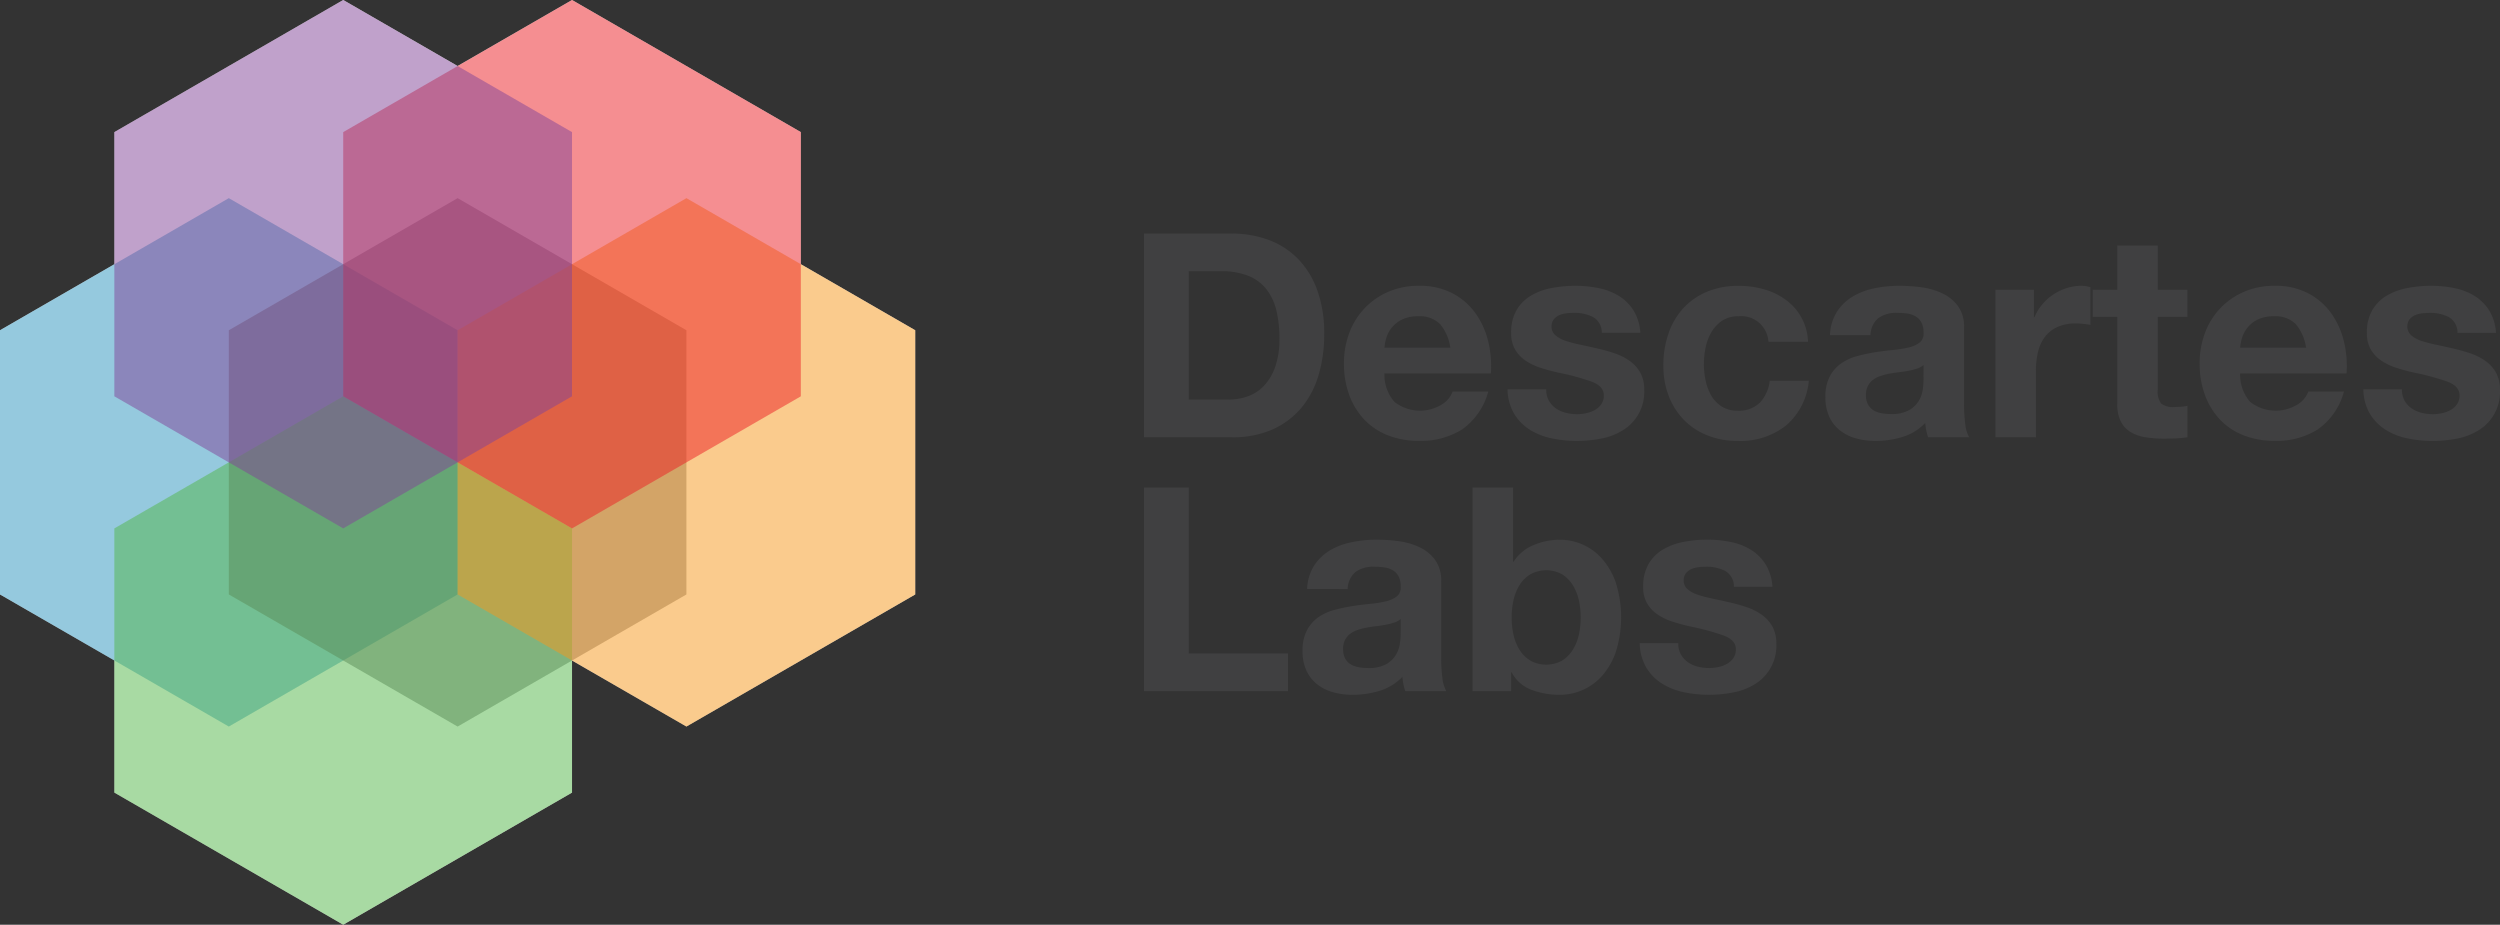
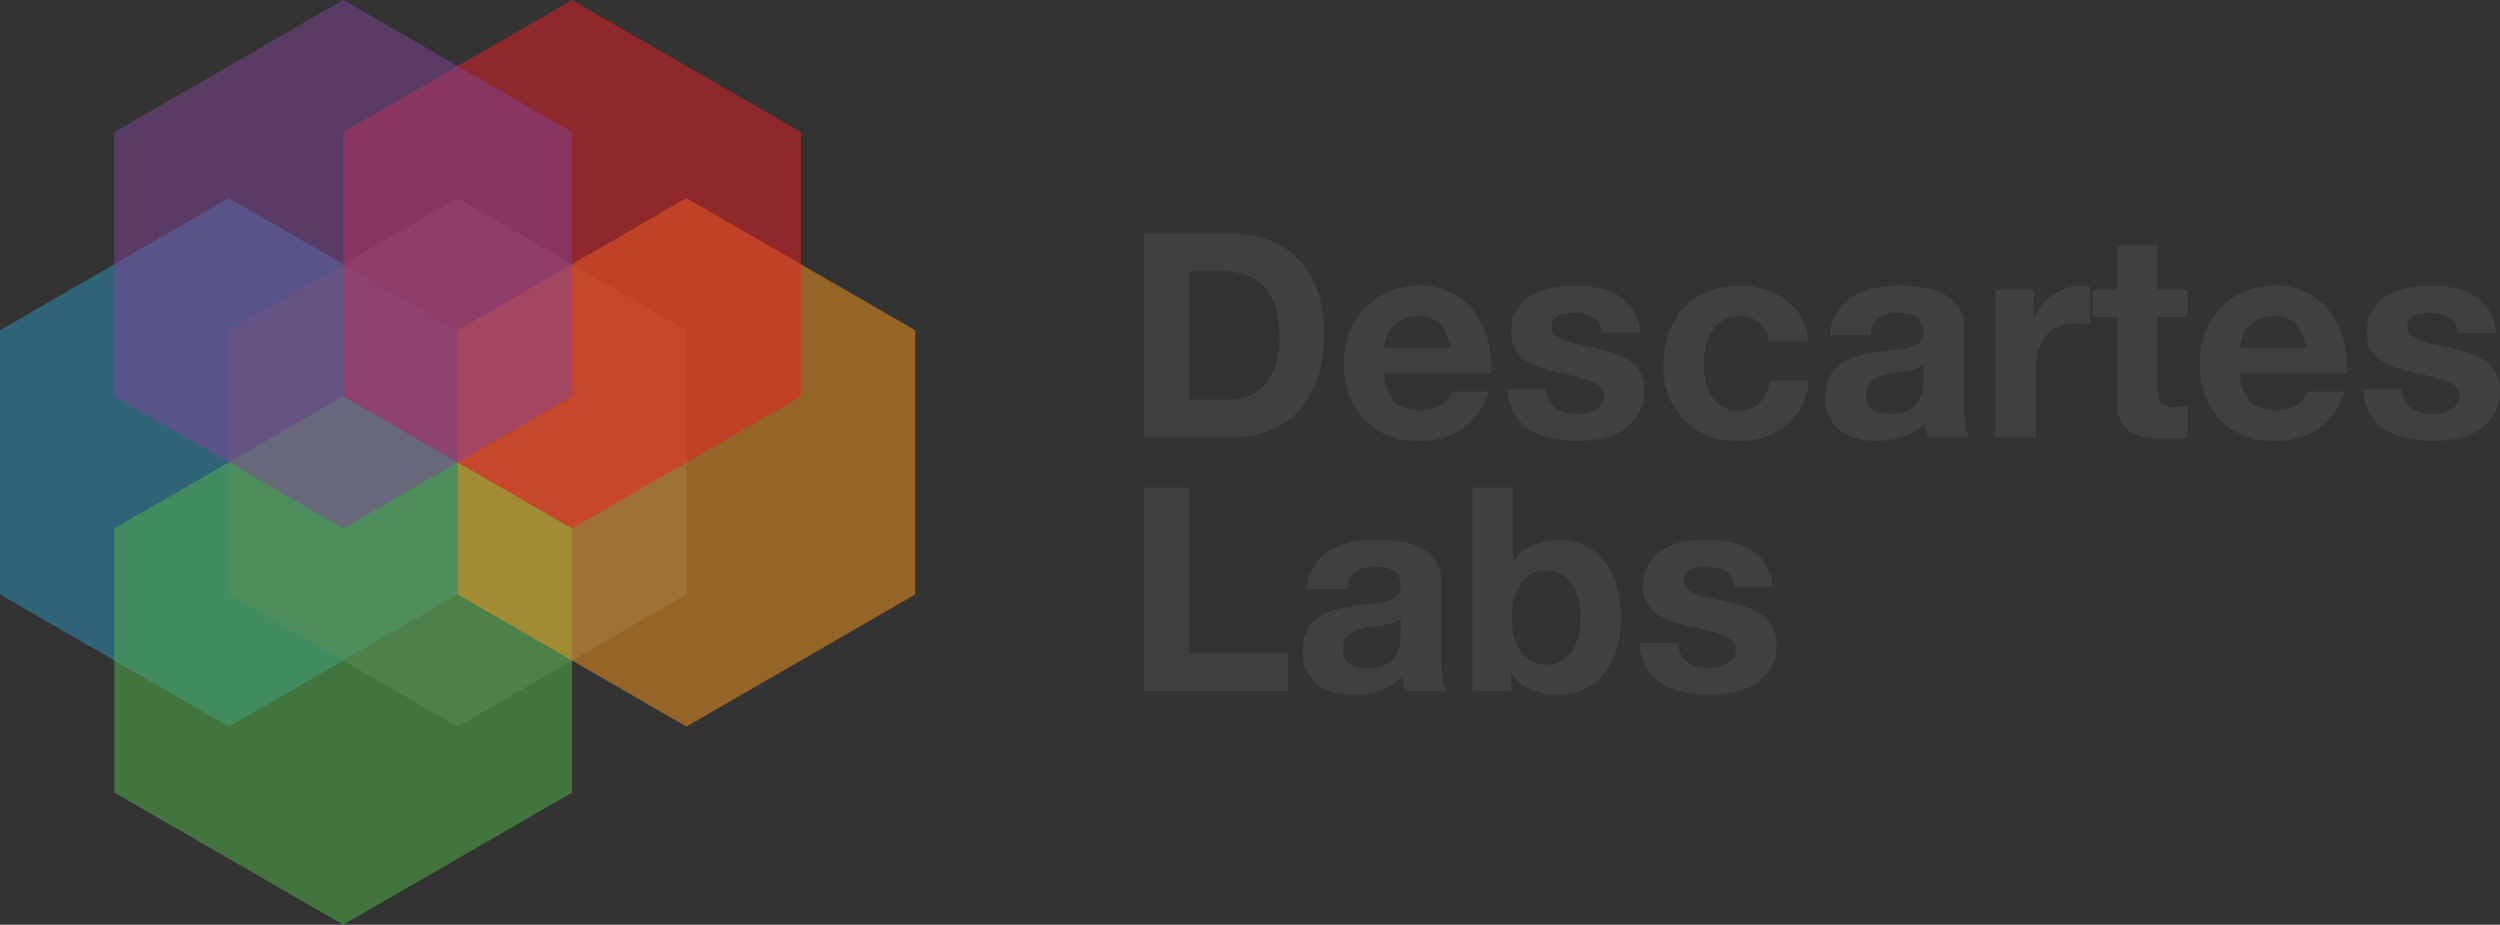
<svg xmlns="http://www.w3.org/2000/svg" width="189.385" height="70.05" viewBox="0 0 189.385 70.05">
  <rect x="0" y="0" width="189.385" height="70.05" fill="#333333" stroke="none" />
  <g id="Group_254" data-name="Group 254" transform="translate(-43 -14.749)" style="isolation:isolate">
-     <path id="Path_105" fill="#fff" d="M60.665,20.014V10.007L43.333,0,34.665,5,26,0,8.666,10.008V20.014L0,25.018V45.032l8.666,5V60.042L26,70.05,43.333,60.042V50.037l8.666,5L69.332,45.032V25.018Z" data-name="Path 105" transform="translate(43 14.749)" />
    <g id="Group_87" data-name="Group 87" transform="translate(43 14.749)">
      <g id="Group_79" data-name="Group 79">
        <path id="Path_106" fill="#2c95bf" d="M34.666,41.808,17.333,51.816,0,41.808V21.794L17.333,11.786,34.666,21.794Z" data-name="Path 106" opacity=".5" transform="translate(0 3.224)" />
        <path id="Path_107" fill="#626366" d="M48.276,41.808,30.943,51.816,13.61,41.808V21.794L30.943,11.786,48.276,21.794Z" data-name="Path 107" opacity=".5" transform="translate(3.723 3.224)" />
        <path id="Path_108" fill="#53b748" d="M41.471,53.594,24.138,63.6,6.8,53.594V33.58L24.138,23.573,41.471,33.58Z" data-name="Path 108" opacity=".5" transform="translate(1.861 6.449)" />
        <path id="Path_109" fill="#f7991c" d="M61.886,41.808,44.553,51.816,27.22,41.808V21.794L44.553,11.786,61.886,21.794Z" data-name="Path 109" opacity=".5" transform="translate(7.446 3.224)" />
        <path id="Path_110" fill="#ec1e24" d="M55.081,30.022,37.748,40.029,20.415,30.022V10.007L37.748,0,55.081,10.007Z" data-name="Path 110" opacity=".5" transform="translate(5.585)" />
        <path id="Path_111" fill="#834499" d="M41.471,30.022,24.138,40.029,6.8,30.022V10.008L24.138,0,41.471,10.008Z" data-name="Path 111" opacity=".5" transform="translate(1.861)" />
      </g>
      <g id="Group_82" data-name="Group 82" transform="translate(86.66 17.694)">
        <g id="Group_80" data-name="Group 80">
          <path id="Path_112" fill="#404041" d="M74.7,13.893a7.96,7.96,0,0,1,2.776.475A6.03,6.03,0,0,1,79.7,15.794a6.592,6.592,0,0,1,1.47,2.377,9.6,9.6,0,0,1,.53,3.349,10.717,10.717,0,0,1-.433,3.112A6.859,6.859,0,0,1,79.964,27.1a6.12,6.12,0,0,1-2.181,1.631,7.393,7.393,0,0,1-3.079.594H68.046V13.893Zm-.239,12.576a4.373,4.373,0,0,0,1.427-.237,3.145,3.145,0,0,0,1.231-.789,3.959,3.959,0,0,0,.864-1.438,6.334,6.334,0,0,0,.325-2.16,9.032,9.032,0,0,0-.226-2.107,4.233,4.233,0,0,0-.746-1.61A3.315,3.315,0,0,0,75.967,17.1a5.493,5.493,0,0,0-2.108-.356H71.44v9.723Z" data-name="Path 112" transform="translate(-68.046 -13.893)" />
          <path id="Path_113" fill="#404041" d="M83.766,25.793a3.149,3.149,0,0,0,3.588.2,1.94,1.94,0,0,0,.821-.983h2.7a5.125,5.125,0,0,1-1.987,2.873,5.85,5.85,0,0,1-3.241.864,6.378,6.378,0,0,1-2.378-.421,4.96,4.96,0,0,1-1.795-1.2,5.422,5.422,0,0,1-1.133-1.857,6.789,6.789,0,0,1-.4-2.378,6.518,6.518,0,0,1,.41-2.333,5.415,5.415,0,0,1,2.972-3.112A5.791,5.791,0,0,1,85.647,17a5.32,5.32,0,0,1,2.485.552,4.96,4.96,0,0,1,1.739,1.479,6.064,6.064,0,0,1,.983,2.118,7.943,7.943,0,0,1,.218,2.485H83.01A3.111,3.111,0,0,0,83.766,25.793Zm3.469-5.878a2.155,2.155,0,0,0-1.675-.605,2.666,2.666,0,0,0-1.22.248,2.332,2.332,0,0,0-.78.616,2.28,2.28,0,0,0-.41.779,3.5,3.5,0,0,0-.139.734H88A3.563,3.563,0,0,0,87.235,19.915Z" data-name="Path 113" transform="translate(-64.792 -13.044)" />
          <path id="Path_114" fill="#404041" d="M92.8,25.7a1.8,1.8,0,0,0,.529.584,2.282,2.282,0,0,0,.745.334,3.475,3.475,0,0,0,.876.108,3.3,3.3,0,0,0,.682-.075,2.31,2.31,0,0,0,.647-.238,1.457,1.457,0,0,0,.486-.433,1.126,1.126,0,0,0,.2-.68q0-.691-.918-1.037a18.4,18.4,0,0,0-2.562-.692q-.668-.15-1.307-.356a4.463,4.463,0,0,1-1.133-.54,2.624,2.624,0,0,1-.8-.843,2.388,2.388,0,0,1-.3-1.242,3.371,3.371,0,0,1,.42-1.772,3.11,3.11,0,0,1,1.113-1.092,4.9,4.9,0,0,1,1.556-.562A9.685,9.685,0,0,1,94.8,17a8.844,8.844,0,0,1,1.76.173,4.678,4.678,0,0,1,1.525.583A3.509,3.509,0,0,1,99.2,18.845a3.641,3.641,0,0,1,.53,1.718H96.81a1.345,1.345,0,0,0-.669-1.2,3.072,3.072,0,0,0-1.425-.313,5.261,5.261,0,0,0-.563.032,1.887,1.887,0,0,0-.551.14,1.134,1.134,0,0,0-.422.314.826.826,0,0,0-.173.551.841.841,0,0,0,.3.669,2.334,2.334,0,0,0,.787.422,9.946,9.946,0,0,0,1.114.291q.627.131,1.274.282a13,13,0,0,1,1.308.367,4.335,4.335,0,0,1,1.134.573,2.752,2.752,0,0,1,.8.886,2.574,2.574,0,0,1,.3,1.307,3.388,3.388,0,0,1-1.6,3.048,4.735,4.735,0,0,1-1.632.637,9.558,9.558,0,0,1-1.871.183,9.234,9.234,0,0,1-1.9-.194,5.018,5.018,0,0,1-1.653-.648,3.7,3.7,0,0,1-1.188-1.2,3.755,3.755,0,0,1-.509-1.869H92.6A1.684,1.684,0,0,0,92.8,25.7Z" data-name="Path 114" transform="translate(-62.128 -13.044)" />
          <path id="Path_115" fill="#404041" d="M104.627,19.31a2.159,2.159,0,0,0-1.232.335,2.648,2.648,0,0,0-.81.864,3.688,3.688,0,0,0-.443,1.167,6.281,6.281,0,0,0-.132,1.264,6.019,6.019,0,0,0,.132,1.231,3.776,3.776,0,0,0,.422,1.135,2.422,2.422,0,0,0,.787.832,2.167,2.167,0,0,0,1.21.323,2.254,2.254,0,0,0,1.7-.616A2.924,2.924,0,0,0,107,24.194h2.96a5.05,5.05,0,0,1-1.729,3.392,5.572,5.572,0,0,1-3.652,1.167,6.1,6.1,0,0,1-2.3-.421,5.1,5.1,0,0,1-1.785-1.177,5.35,5.35,0,0,1-1.144-1.8,6.26,6.26,0,0,1-.41-2.3,7.371,7.371,0,0,1,.379-2.41,5.4,5.4,0,0,1,1.112-1.923,5.1,5.1,0,0,1,1.793-1.264,6.1,6.1,0,0,1,2.42-.454,7,7,0,0,1,1.912.259,5.119,5.119,0,0,1,1.643.789,4.076,4.076,0,0,1,1.7,3.187h-3A2.058,2.058,0,0,0,104.627,19.31Z" data-name="Path 115" transform="translate(-59.594 -13.044)" />
          <path id="Path_116" fill="#404041" d="M108.924,20.737a3.594,3.594,0,0,1,.542-1.794,3.684,3.684,0,0,1,1.209-1.146,5.313,5.313,0,0,1,1.653-.615A9.408,9.408,0,0,1,114.176,17a12.575,12.575,0,0,1,1.708.119,5.271,5.271,0,0,1,1.577.465,3.1,3.1,0,0,1,1.167.961,2.681,2.681,0,0,1,.454,1.632v5.812a11.487,11.487,0,0,0,.087,1.447,2.647,2.647,0,0,0,.3,1.038h-3.111a4.044,4.044,0,0,1-.141-.529,5.009,5.009,0,0,1-.076-.552,3.979,3.979,0,0,1-1.728,1.059,6.938,6.938,0,0,1-2.032.3,5.476,5.476,0,0,1-1.491-.194,3.4,3.4,0,0,1-1.209-.605,2.814,2.814,0,0,1-.811-1.037,3.5,3.5,0,0,1-.291-1.491,3.261,3.261,0,0,1,.335-1.566,2.8,2.8,0,0,1,.863-.984,3.881,3.881,0,0,1,1.211-.551,13.232,13.232,0,0,1,1.372-.292c.461-.071.914-.129,1.362-.172a8.167,8.167,0,0,0,1.188-.194,2.073,2.073,0,0,0,.821-.379.832.832,0,0,0,.281-.724,1.639,1.639,0,0,0-.162-.789,1.2,1.2,0,0,0-.432-.454,1.716,1.716,0,0,0-.628-.216,5.3,5.3,0,0,0-.767-.053,2.323,2.323,0,0,0-1.424.389,1.727,1.727,0,0,0-.606,1.3ZM116.013,23a1.34,1.34,0,0,1-.486.27,4.9,4.9,0,0,1-.627.163c-.223.044-.458.079-.7.108s-.491.064-.735.108a5.448,5.448,0,0,0-.68.172,2,2,0,0,0-.583.292,1.359,1.359,0,0,0-.4.464,1.482,1.482,0,0,0-.153.713,1.43,1.43,0,0,0,.153.691,1.151,1.151,0,0,0,.408.443,1.79,1.79,0,0,0,.606.227,3.9,3.9,0,0,0,.714.064,2.7,2.7,0,0,0,1.4-.3,2.01,2.01,0,0,0,.735-.723,2.3,2.3,0,0,0,.291-.854,5.61,5.61,0,0,0,.055-.692Z" data-name="Path 116" transform="translate(-56.957 -13.044)" />
          <path id="Path_117" fill="#404041" d="M121.61,17.3v2.075h.044a3.73,3.73,0,0,1,.583-.961,3.812,3.812,0,0,1,.842-.756,4.105,4.105,0,0,1,1.016-.486A3.67,3.67,0,0,1,125.219,17a2.381,2.381,0,0,1,.67.109v2.852c-.146-.029-.318-.053-.52-.075a5.287,5.287,0,0,0-.582-.033,3.264,3.264,0,0,0-1.427.281,2.45,2.45,0,0,0-.94.767,3.036,3.036,0,0,0-.507,1.134,6.115,6.115,0,0,0-.153,1.405v5.035h-3.067V17.3Z" data-name="Path 117" transform="translate(-54.191 -13.044)" />
          <path id="Path_118" fill="#404041" d="M131.653,17.954v2.053h-2.247v5.531a1.513,1.513,0,0,0,.257,1.038,1.508,1.508,0,0,0,1.039.259c.173,0,.337-.007.5-.022a4.27,4.27,0,0,0,.455-.064v2.377a7.4,7.4,0,0,1-.866.086c-.317.014-.626.022-.929.022a8.862,8.862,0,0,1-1.349-.1,3.186,3.186,0,0,1-1.126-.378,2,2,0,0,1-.766-.8,2.849,2.849,0,0,1-.281-1.361V20.008h-1.858V17.954h1.858V14.605h3.069v3.349Z" data-name="Path 118" transform="translate(-52.608 -13.698)" />
          <path id="Path_119" fill="#404041" d="M134.664,25.793a3.149,3.149,0,0,0,3.588.2,1.928,1.928,0,0,0,.821-.983h2.7a5.121,5.121,0,0,1-1.989,2.873,5.843,5.843,0,0,1-3.24.864,6.378,6.378,0,0,1-2.378-.421,4.945,4.945,0,0,1-1.793-1.2,5.384,5.384,0,0,1-1.133-1.857,6.789,6.789,0,0,1-.4-2.378,6.518,6.518,0,0,1,.41-2.333,5.4,5.4,0,0,1,2.971-3.112A5.782,5.782,0,0,1,136.546,17a5.3,5.3,0,0,1,2.484.552,4.991,4.991,0,0,1,1.741,1.479,6.133,6.133,0,0,1,.982,2.118,7.869,7.869,0,0,1,.215,2.485h-8.06A3.111,3.111,0,0,0,134.664,25.793Zm3.469-5.878a2.152,2.152,0,0,0-1.674-.605,2.675,2.675,0,0,0-1.221.248,2.267,2.267,0,0,0-1.189,1.395,3.6,3.6,0,0,0-.141.734H138.9A3.552,3.552,0,0,0,138.133,19.915Z" data-name="Path 119" transform="translate(-50.868 -13.044)" />
          <path id="Path_120" fill="#404041" d="M143.7,25.7a1.8,1.8,0,0,0,.53.584,2.264,2.264,0,0,0,.744.334,3.489,3.489,0,0,0,.876.108,3.3,3.3,0,0,0,.683-.075,2.31,2.31,0,0,0,.647-.238,1.458,1.458,0,0,0,.486-.433,1.126,1.126,0,0,0,.2-.68q0-.691-.919-1.037a18.379,18.379,0,0,0-2.561-.692q-.668-.15-1.307-.356a4.444,4.444,0,0,1-1.133-.54,2.624,2.624,0,0,1-.8-.843,2.389,2.389,0,0,1-.3-1.242,3.359,3.359,0,0,1,.422-1.772,3.124,3.124,0,0,1,1.114-1.092,4.885,4.885,0,0,1,1.555-.562A9.7,9.7,0,0,1,145.7,17a8.856,8.856,0,0,1,1.761.173,4.672,4.672,0,0,1,1.524.583,3.513,3.513,0,0,1,1.112,1.091,3.669,3.669,0,0,1,.53,1.718h-2.918a1.342,1.342,0,0,0-.668-1.2,3.074,3.074,0,0,0-1.427-.313,5.238,5.238,0,0,0-.562.032,1.876,1.876,0,0,0-.551.14,1.139,1.139,0,0,0-.423.314.922.922,0,0,0,.132,1.22,2.322,2.322,0,0,0,.787.422,9.994,9.994,0,0,0,1.113.291c.418.087.842.18,1.275.282a13.1,13.1,0,0,1,1.308.367,4.327,4.327,0,0,1,1.133.573,2.755,2.755,0,0,1,.8.886,2.587,2.587,0,0,1,.3,1.307,3.388,3.388,0,0,1-1.6,3.048,4.726,4.726,0,0,1-1.632.637,9.545,9.545,0,0,1-1.869.183,9.228,9.228,0,0,1-1.9-.194,5.018,5.018,0,0,1-1.653-.648,3.7,3.7,0,0,1-1.188-1.2,3.742,3.742,0,0,1-.507-1.869H143.5A1.684,1.684,0,0,0,143.7,25.7Z" data-name="Path 120" transform="translate(-48.204 -13.044)" />
        </g>
        <g id="Group_81" data-name="Group 81" transform="translate(0 19.235)">
          <path id="Path_121" fill="#404041" d="M71.44,29V41.57h7.518v2.853H68.046V29Z" data-name="Path 121" transform="translate(-68.046 -28.996)" />
          <path id="Path_122" fill="#404041" d="M77.825,35.838a3.549,3.549,0,0,1,.542-1.793A3.658,3.658,0,0,1,79.576,32.9a5.283,5.283,0,0,1,1.653-.616,9.447,9.447,0,0,1,1.848-.184,12.474,12.474,0,0,1,1.706.119,5.226,5.226,0,0,1,1.578.465,3.09,3.09,0,0,1,1.167.96,2.684,2.684,0,0,1,.454,1.633v5.812a11.764,11.764,0,0,0,.086,1.448,2.636,2.636,0,0,0,.3,1.037H85.26a4,4,0,0,1-.141-.53,4.208,4.208,0,0,1-.076-.55,4.024,4.024,0,0,1-1.73,1.058,6.978,6.978,0,0,1-2.03.3,5.494,5.494,0,0,1-1.491-.194,3.4,3.4,0,0,1-1.211-.606,2.833,2.833,0,0,1-.811-1.036,3.536,3.536,0,0,1-.291-1.491,3.232,3.232,0,0,1,.337-1.567,2.792,2.792,0,0,1,.863-.984,3.862,3.862,0,0,1,1.209-.55,12.742,12.742,0,0,1,1.374-.293c.461-.07.914-.129,1.359-.172a7.983,7.983,0,0,0,1.19-.194,2.081,2.081,0,0,0,.821-.378.837.837,0,0,0,.281-.726,1.63,1.63,0,0,0-.162-.786,1.2,1.2,0,0,0-.434-.455,1.7,1.7,0,0,0-.626-.216,5.3,5.3,0,0,0-.767-.055,2.327,2.327,0,0,0-1.427.391,1.733,1.733,0,0,0-.6,1.3Zm7.089,2.269a1.372,1.372,0,0,1-.486.27,4.9,4.9,0,0,1-.627.163q-.336.065-.7.109c-.246.027-.491.062-.735.107a5.359,5.359,0,0,0-.682.172,1.975,1.975,0,0,0-.583.294,1.383,1.383,0,0,0-.4.463,1.5,1.5,0,0,0-.15.714,1.443,1.443,0,0,0,.15.691,1.155,1.155,0,0,0,.41.443,1.727,1.727,0,0,0,.606.226,3.839,3.839,0,0,0,.714.065,2.707,2.707,0,0,0,1.4-.3,2.028,2.028,0,0,0,.735-.723,2.349,2.349,0,0,0,.291-.854,6.147,6.147,0,0,0,.055-.691Z" data-name="Path 122" transform="translate(-65.465 -28.147)" />
          <path id="Path_123" fill="#404041" d="M90.661,29v5.617H90.7a3.275,3.275,0,0,1,1.524-1.264,5.161,5.161,0,0,1,2-.4,4.262,4.262,0,0,1,3.144,1.405,5.419,5.419,0,0,1,1.068,1.826,8.738,8.738,0,0,1,0,5.293A5.425,5.425,0,0,1,97.371,43.3a4.266,4.266,0,0,1-3.144,1.4,5.9,5.9,0,0,1-2.2-.388A2.79,2.79,0,0,1,90.554,43h-.044v1.425H87.592V29Zm4.971,8.491a3.576,3.576,0,0,0-.478-1.145,2.49,2.49,0,0,0-.811-.789,2.5,2.5,0,0,0-2.342,0,2.48,2.48,0,0,0-.823.789,3.6,3.6,0,0,0-.474,1.145,5.92,5.92,0,0,0-.151,1.362,5.8,5.8,0,0,0,.151,1.339,3.563,3.563,0,0,0,.474,1.145,2.48,2.48,0,0,0,.823.789,2.5,2.5,0,0,0,2.342,0,2.49,2.49,0,0,0,.811-.789,3.541,3.541,0,0,0,.478-1.145,5.944,5.944,0,0,0,.15-1.339A6.062,6.062,0,0,0,95.632,37.487Z" data-name="Path 123" transform="translate(-62.699 -28.996)" />
          <path id="Path_124" fill="#404041" d="M100.657,40.8a1.841,1.841,0,0,0,.53.585,2.317,2.317,0,0,0,.746.333,3.5,3.5,0,0,0,.876.107,3.251,3.251,0,0,0,.68-.075,2.3,2.3,0,0,0,.648-.238,1.489,1.489,0,0,0,.486-.433,1.132,1.132,0,0,0,.194-.68q0-.69-.919-1.036a18.417,18.417,0,0,0-2.56-.693q-.67-.151-1.308-.356a4.424,4.424,0,0,1-1.133-.541,2.611,2.611,0,0,1-.8-.842,2.381,2.381,0,0,1-.3-1.244,3.358,3.358,0,0,1,.422-1.771,3.107,3.107,0,0,1,1.112-1.092,4.923,4.923,0,0,1,1.555-.562,9.715,9.715,0,0,1,1.772-.162,8.72,8.72,0,0,1,1.761.174,4.614,4.614,0,0,1,1.524.582,3.523,3.523,0,0,1,1.114,1.092,3.679,3.679,0,0,1,.529,1.716h-2.916a1.343,1.343,0,0,0-.67-1.2,3.082,3.082,0,0,0-1.427-.315,5.171,5.171,0,0,0-.562.035,1.82,1.82,0,0,0-.551.139,1.149,1.149,0,0,0-.42.313.826.826,0,0,0-.174.551.846.846,0,0,0,.3.67,2.328,2.328,0,0,0,.789.422,9.84,9.84,0,0,0,1.112.291c.418.086.844.18,1.276.282a12.676,12.676,0,0,1,1.307.366,4.291,4.291,0,0,1,1.133.573,2.767,2.767,0,0,1,.8.884,2.613,2.613,0,0,1,.3,1.308,3.395,3.395,0,0,1-1.6,3.047,4.71,4.71,0,0,1-1.632.637,9.427,9.427,0,0,1-1.867.184,9.3,9.3,0,0,1-1.9-.194,5.019,5.019,0,0,1-1.653-.649,3.7,3.7,0,0,1-1.188-1.2,3.738,3.738,0,0,1-.507-1.869h2.917A1.684,1.684,0,0,0,100.657,40.8Z" data-name="Path 124" transform="translate(-59.979 -28.147)" />
        </g>
      </g>
    </g>
  </g>
</svg>